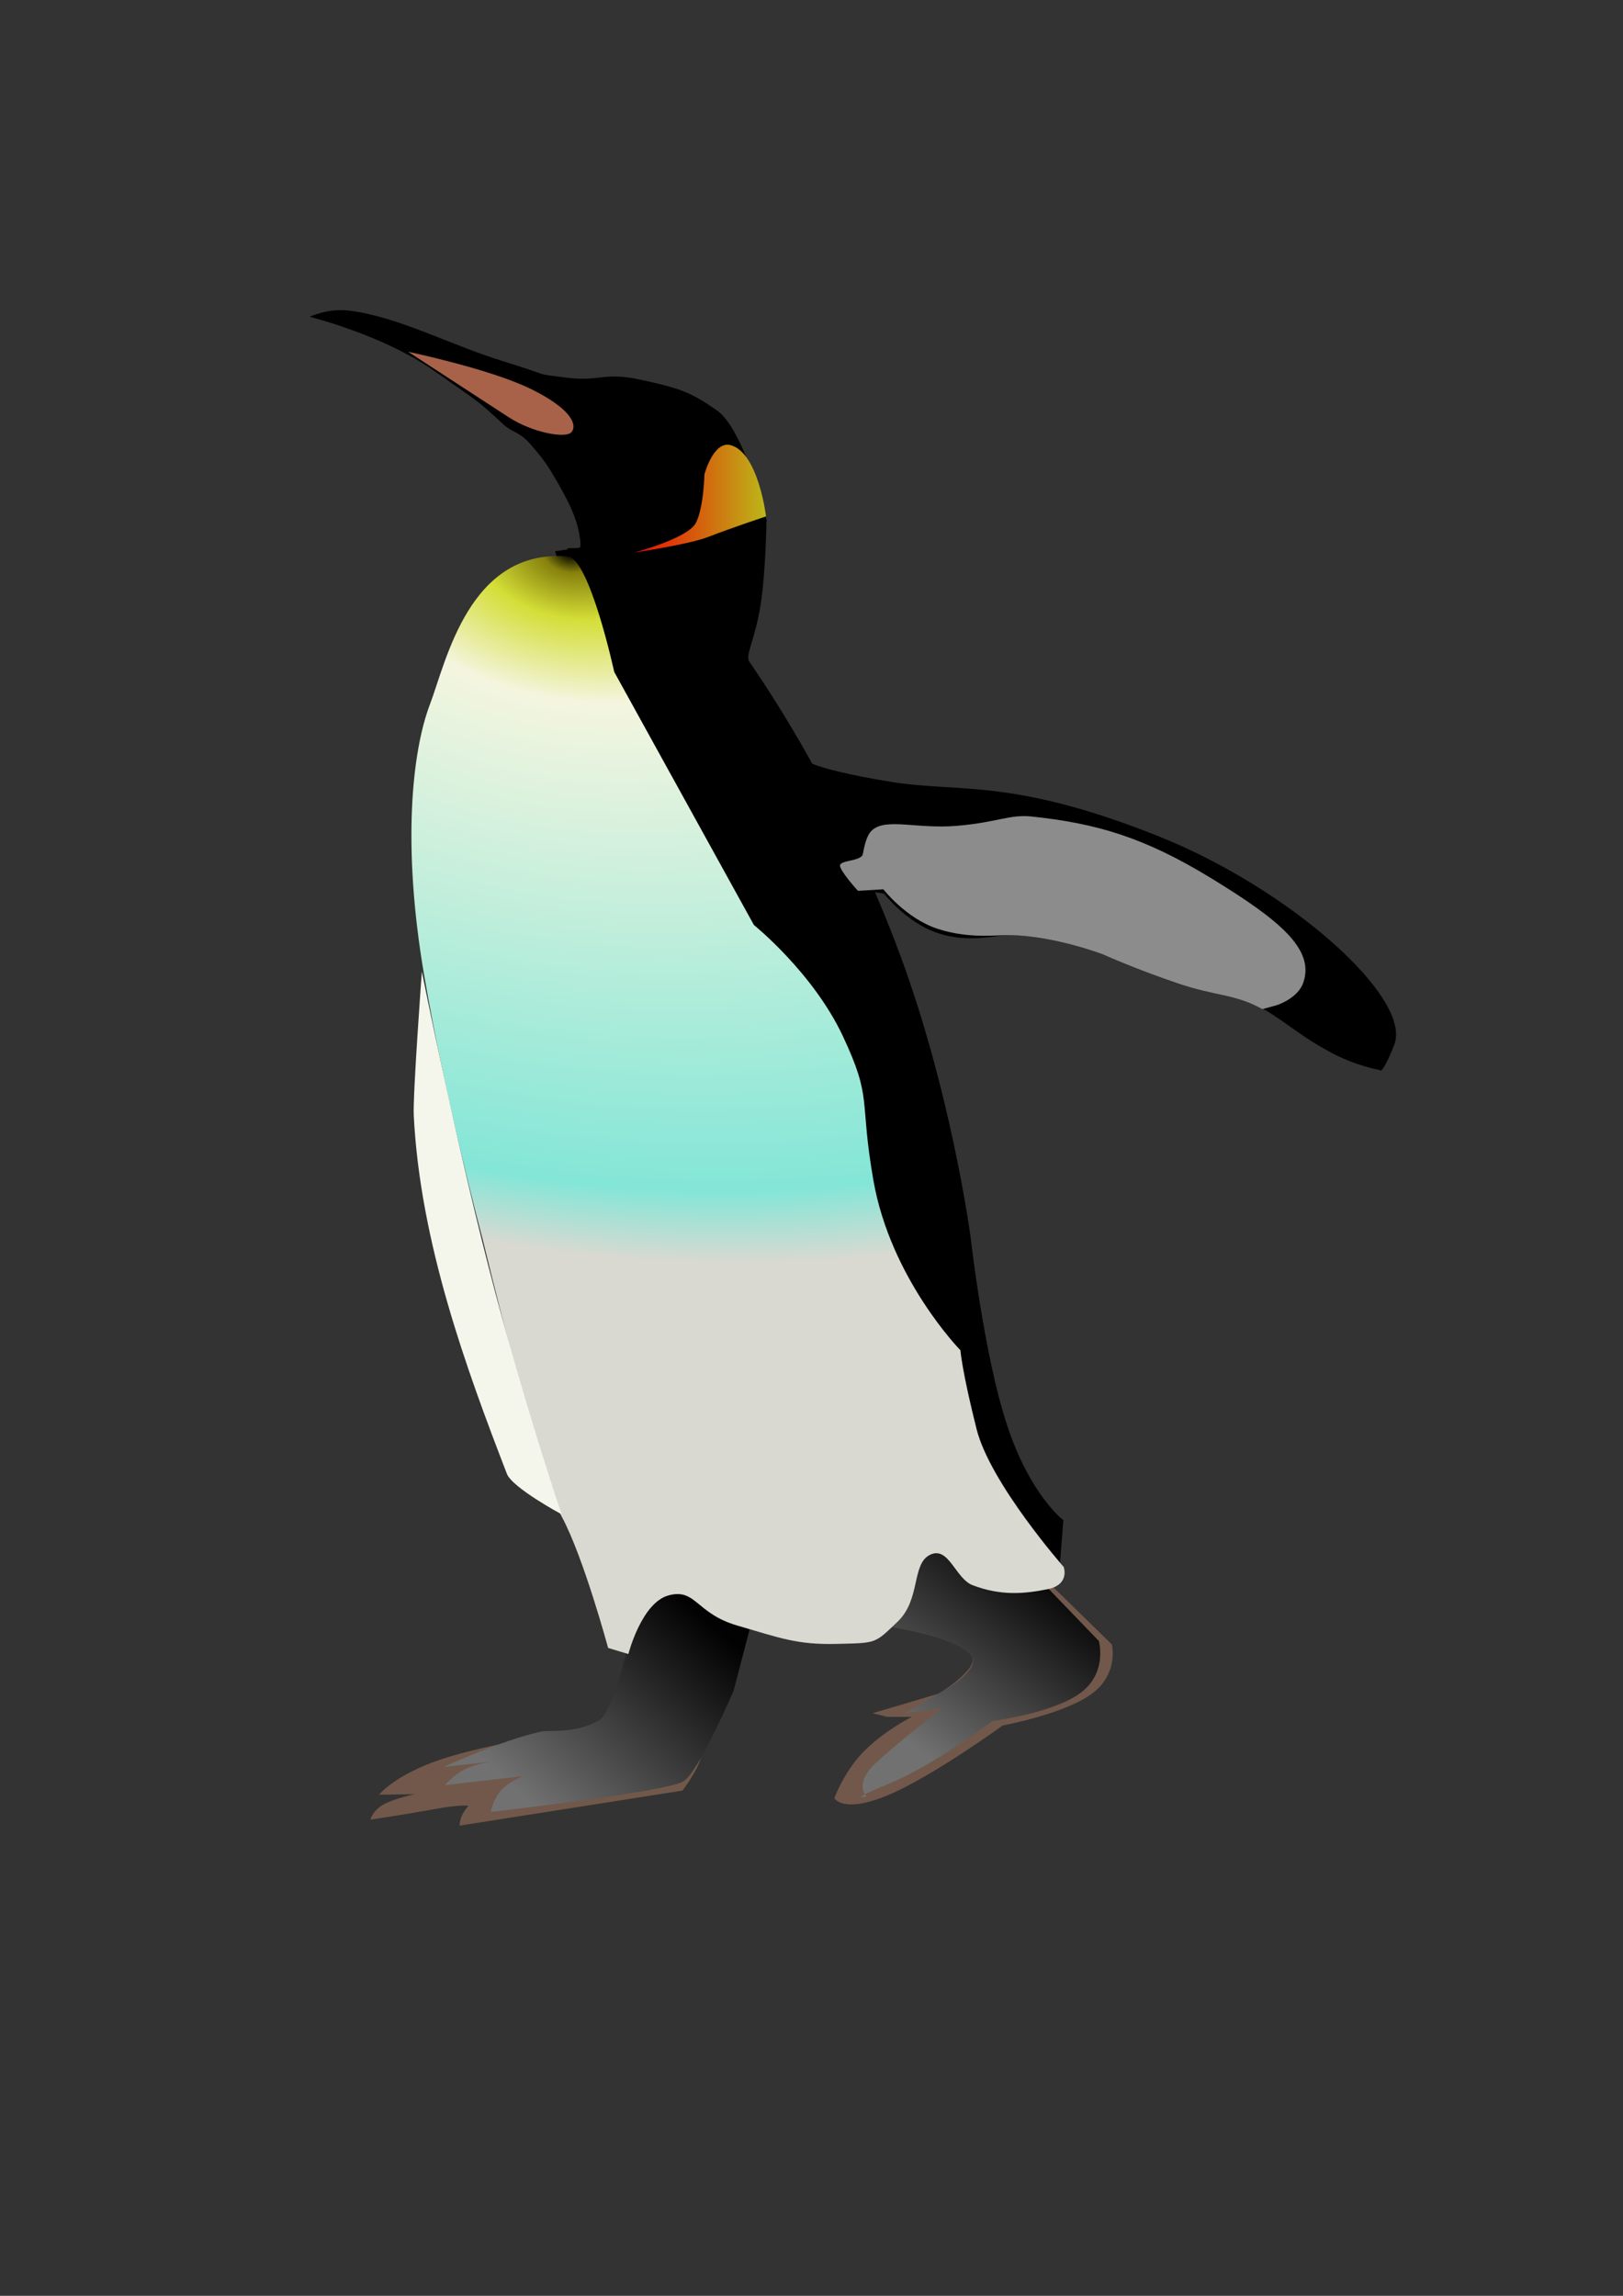
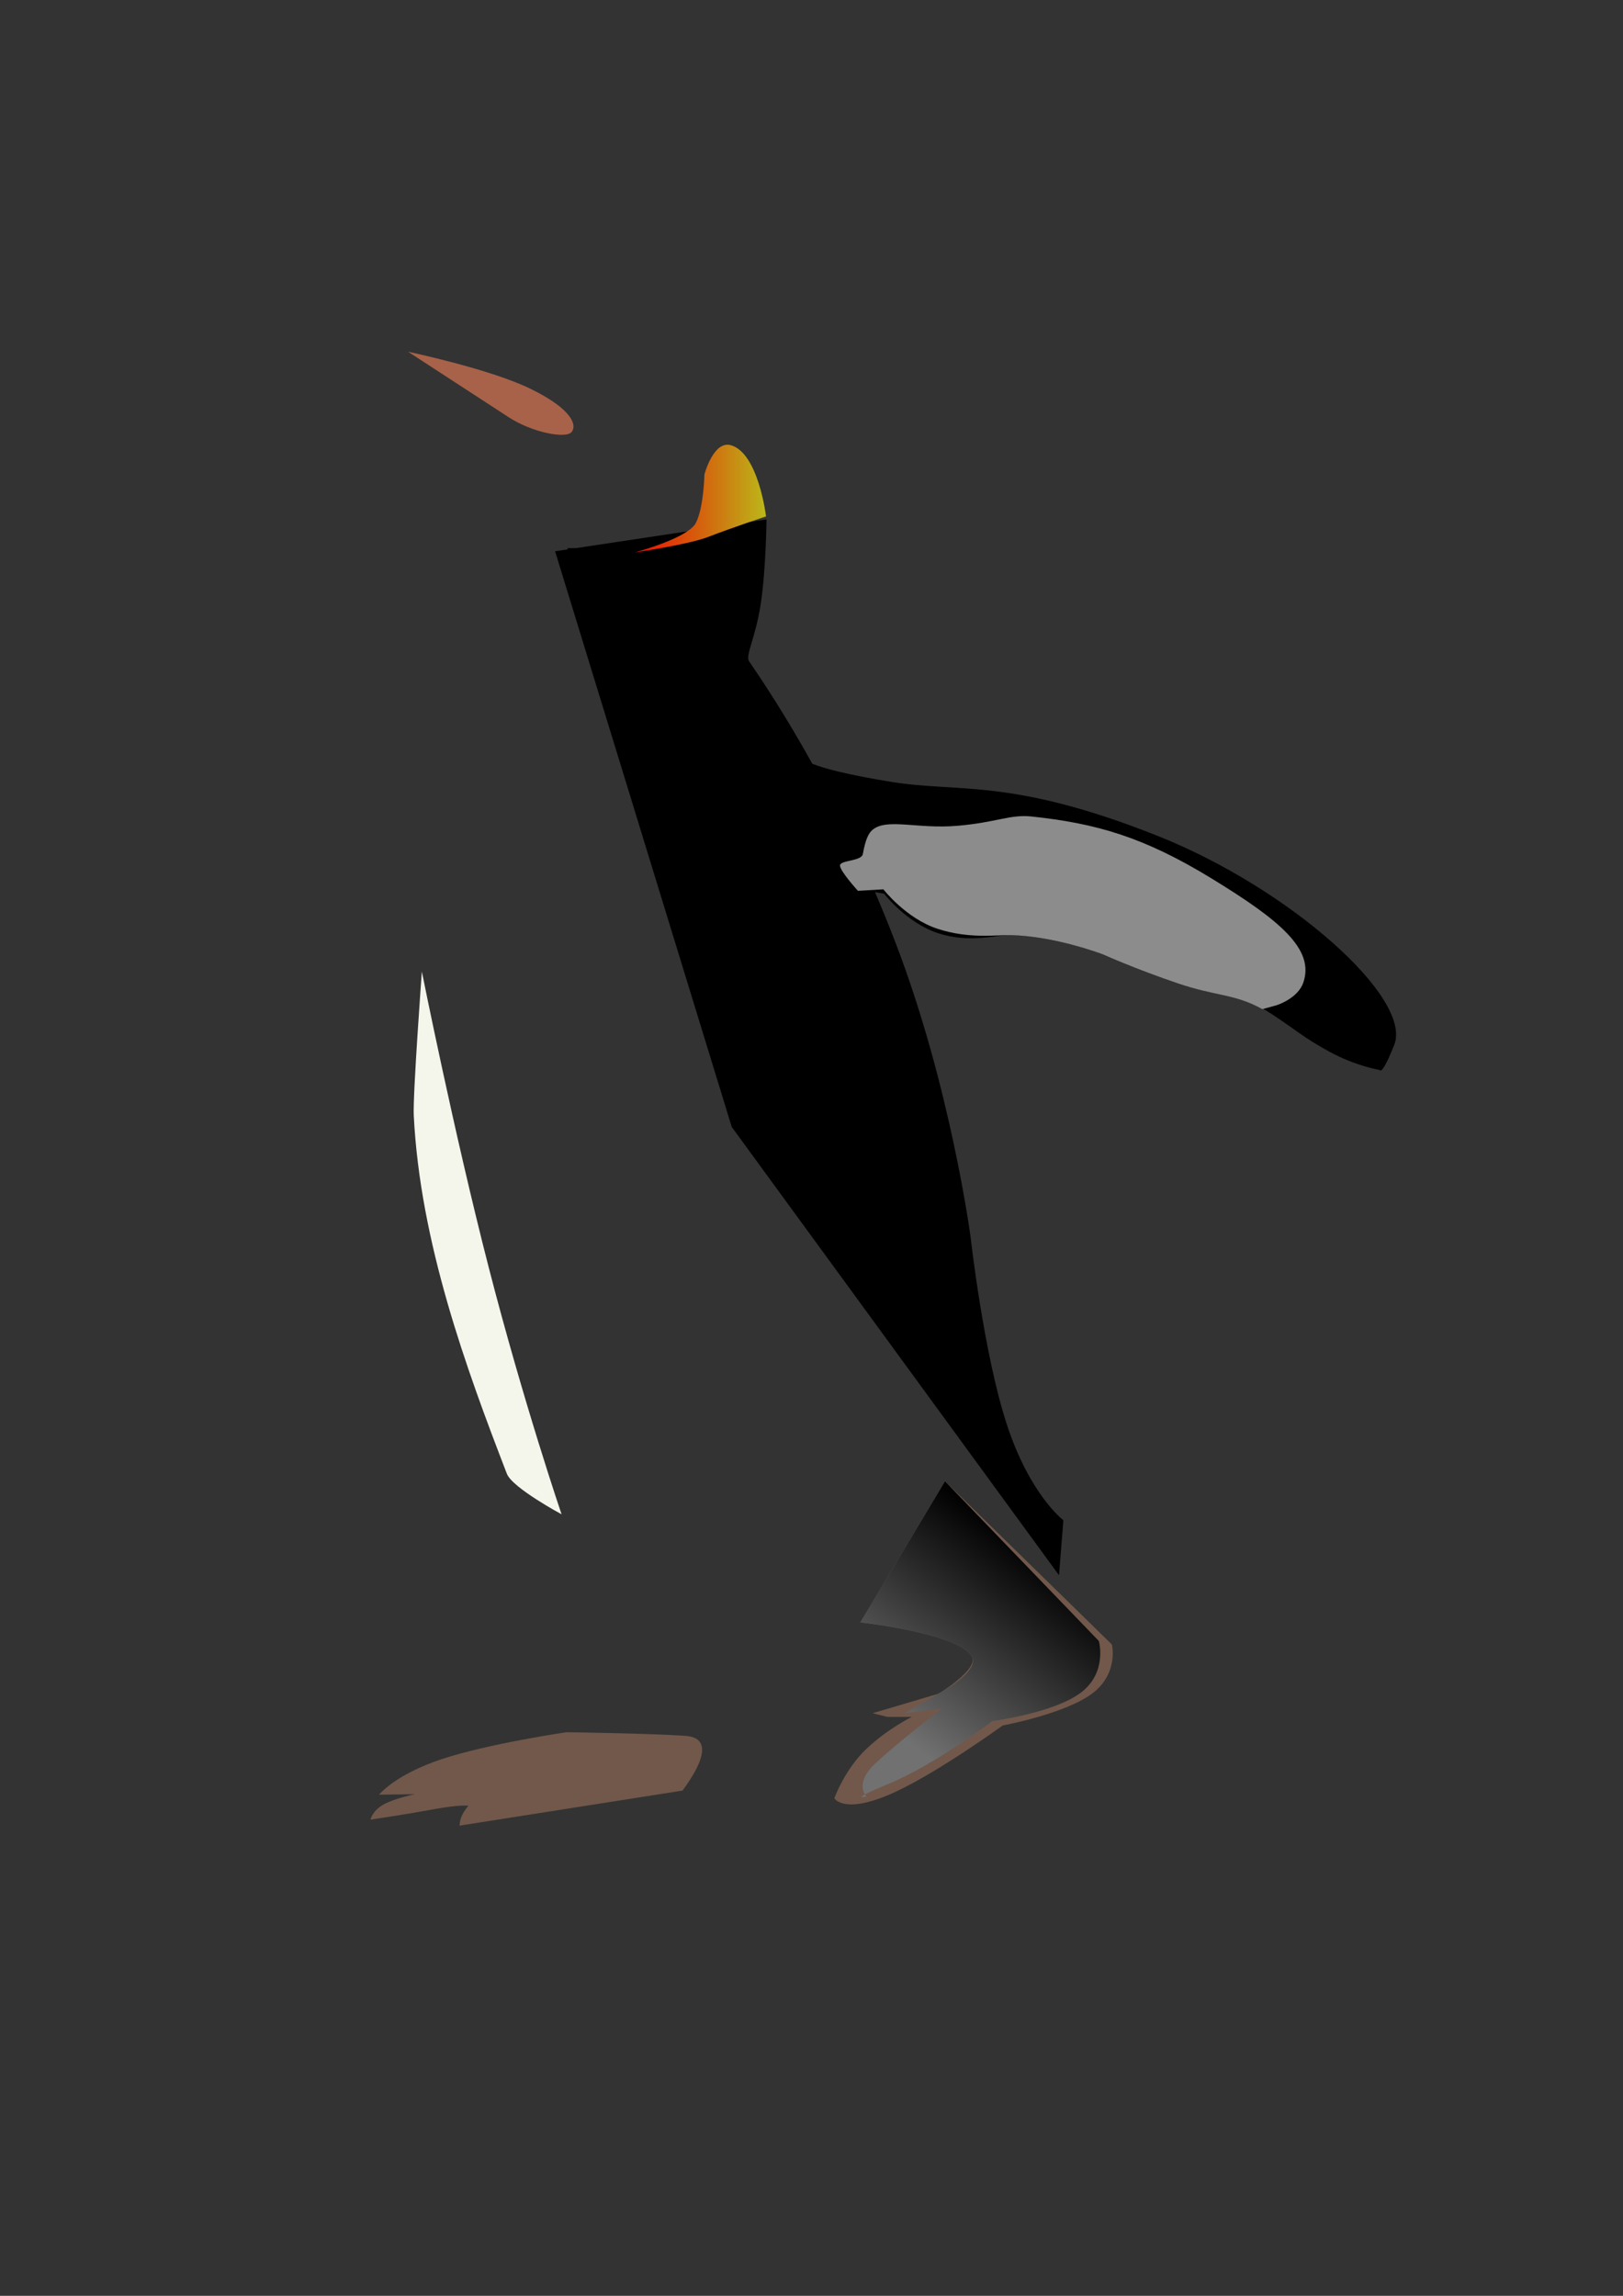
<svg xmlns="http://www.w3.org/2000/svg" xmlns:ns1="http://www.inkscape.org/namespaces/inkscape" xmlns:ns2="http://inkscape.sourceforge.net/DTD/sodipodi-0.dtd" xmlns:xlink="http://www.w3.org/1999/xlink" height="297mm" id="svg2" ns1:version="0.42+devel" ns2:docbase="/home/ralf" ns2:docname="emperor-penguin.svg" ns2:version="0.32" width="210mm">
  <rect width="100%" height="100%" fill="#333333" stroke="none" />
  <defs id="defs4">
    <linearGradient id="linearGradient2580">
      <stop id="stop2582" offset="0" style="stop-color:none" />
      <stop id="stop2584" offset="1" style="stop-color:#020202;stop-opacity:1;" />
    </linearGradient>
    <linearGradient id="linearGradient4690">
      <stop id="stop4692" offset="0" style="stop-color:#717171;stop-opacity:1;" />
      <stop id="stop4694" offset="1" style="stop-color:#020202;stop-opacity:1;" />
    </linearGradient>
    <linearGradient id="linearGradient4682">
      <stop id="stop4684" offset="0" style="stop-color:#ef0500;stop-opacity:1;" />
      <stop id="stop4686" offset="1" style="stop-color:#bcb619;stop-opacity:1;" />
    </linearGradient>
    <linearGradient id="linearGradient3217">
      <stop id="stop3219" offset="0" style="stop-color:#f5f6eb;stop-opacity:1;" />
      <stop id="stop3221" offset="1" style="stop-color:#f5f6eb;stop-opacity:0;" />
    </linearGradient>
    <linearGradient id="linearGradient2451">
      <stop id="stop2453" offset="0" style="stop-color:#000000;stop-opacity:1;" />
      <stop id="stop2455" offset="0.026" style="stop-color:#87810d;stop-opacity:1;" />
      <stop id="stop2457" offset="0.092" style="stop-color:#d4de37;stop-opacity:1;" />
      <stop id="stop2459" offset="0.21" style="stop-color:#f4f5df;stop-opacity:1;" />
      <stop id="stop2487" offset="0.898" style="stop-color:#83e6d7;stop-opacity:1;" />
      <stop id="stop2461" offset="1" style="stop-color:#d9d9d1;stop-opacity:1;" />
    </linearGradient>
    <linearGradient id="linearGradient2437">
      <stop id="stop2439" offset="0" style="stop-color:#000000;stop-opacity:1;" />
      <stop id="stop2445" offset="0.026" style="stop-color:#87810d;stop-opacity:1;" />
      <stop id="stop2447" offset="0.099" style="stop-color:#d4de37;stop-opacity:1;" />
      <stop id="stop2449" offset="0.179" style="stop-color:#f4f5df;stop-opacity:1;" />
      <stop id="stop2441" offset="1" style="stop-color:#f2f2e9;stop-opacity:0.502;" />
    </linearGradient>
    <radialGradient cx="343.459" cy="618.829" fx="343.459" fy="618.829" gradientTransform="matrix(3.091,0.648,-0.431,2.056,-456.297,-940.559)" gradientUnits="userSpaceOnUse" id="radialGradient2477" ns1:collect="always" r="73.726" xlink:href="#linearGradient2451" />
    <linearGradient gradientUnits="userSpaceOnUse" id="linearGradient3223" ns1:collect="always" x1="172.513" x2="200.66" xlink:href="#linearGradient3217" y1="607.687" y2="607.687" />
    <linearGradient gradientUnits="userSpaceOnUse" id="linearGradient4688" ns1:collect="always" x1="346.463" x2="359.601" xlink:href="#linearGradient4682" y1="826.988" y2="809.482" />
    <linearGradient gradientUnits="userSpaceOnUse" id="linearGradient4696" ns1:collect="always" x1="309.912" x2="381.391" xlink:href="#linearGradient4690" y1="809.482" y2="809.482" />
    <linearGradient gradientUnits="userSpaceOnUse" id="linearGradient4699" ns1:collect="always" x1="328.549" x2="366.319" xlink:href="#linearGradient4690" y1="833.109" y2="790.539" />
    <linearGradient gradientUnits="userSpaceOnUse" id="linearGradient4711" ns1:collect="always" x1="328.549" x2="366.319" xlink:href="#linearGradient4690" y1="833.109" y2="790.539" />
    <linearGradient gradientUnits="userSpaceOnUse" id="linearGradient4714" ns1:collect="always" x1="328.549" x2="366.319" xlink:href="#linearGradient4690" y1="833.109" y2="790.539" />
    <linearGradient gradientTransform="translate(17.266,1.31)" gradientUnits="userSpaceOnUse" id="linearGradient2247" ns1:collect="always" x1="334.954" x2="365.199" xlink:href="#linearGradient4682" y1="539.624" y2="539.624" />
    <linearGradient gradientUnits="userSpaceOnUse" id="linearGradient2578" ns1:collect="always" x1="413.881" x2="444.296" xlink:href="#linearGradient4690" y1="820.156" y2="779.986" />
    <linearGradient gradientUnits="userSpaceOnUse" id="linearGradient2610" ns1:collect="always" x1="328.549" x2="366.319" xlink:href="#linearGradient4690" y1="833.109" y2="790.539" />
    <linearGradient gradientUnits="userSpaceOnUse" id="linearGradient2612" ns1:collect="always" x1="413.881" x2="444.296" xlink:href="#linearGradient4690" y1="820.156" y2="779.986" />
    <radialGradient cx="343.459" cy="618.829" fx="343.459" fy="618.829" gradientTransform="matrix(3.091,0.648,-0.431,2.056,-456.297,-940.559)" gradientUnits="userSpaceOnUse" id="radialGradient2614" ns1:collect="always" r="73.726" xlink:href="#linearGradient2451" />
    <linearGradient gradientTransform="translate(17.266,1.31)" gradientUnits="userSpaceOnUse" id="linearGradient2616" ns1:collect="always" x1="334.954" x2="365.199" xlink:href="#linearGradient4682" y1="539.624" y2="539.624" />
  </defs>
  <ns2:namedview bordercolor="#666666" borderopacity="1.0" id="base" ns1:current-layer="layer1" ns1:cx="372.04724" ns1:cy="523.35866" ns1:document-units="px" ns1:guide-bbox="true" ns1:pageopacity="0.0" ns1:pageshadow="2" ns1:window-height="949" ns1:window-width="1280" ns1:window-x="0" ns1:window-y="25" ns1:zoom="0.74404042" pagecolor="#ffffff" showguides="true" />
  <g id="layer2" ns1:groupmode="layer" ns1:label="pho" style="display:inline" />
  <g id="layer1" ns1:groupmode="layer" ns1:label="Ebene 1" style="display:inline">
    <g id="g2590" transform="matrix(2.181,0,0,2.181,-460.057,-937.943)">
      <g id="g4717">
        <path d="M 313.98,839.328 C 313.98,839.328 313.999,838.215 314.497,837.102 C 314.994,835.988 315.972,834.875 315.972,834.875 C 315.972,834.875 314.296,834.531 308.175,835.66 C 302.053,836.789 294.015,837.987 294.015,837.987 C 294.015,837.987 294.372,836.052 296.867,834.626 C 299.362,833.2 303.996,832.284 303.996,832.284 L 295.95,832.385 C 295.95,832.385 299.408,827.946 309.908,824.446 C 320.407,820.946 337.948,818.386 337.948,818.386 C 337.948,818.386 356.227,818.624 364.648,819.203 C 373.069,819.783 364.668,830.425 363.98,831.469" id="path4705" ns2:nodetypes="cscscsccsccs" style="fill:#71584b;fill-opacity:1;fill-rule:evenodd;stroke:none;stroke-width:1px;stroke-linecap:butt;stroke-linejoin:miter;stroke-opacity:1" />
-         <path d="M 355.468,782.697 L 380.891,788.145 L 375.443,809.028 C 375.443,809.028 367.552,827.503 364.094,829.457 C 359.936,831.806 320.965,836.267 320.965,836.267 C 320.965,836.267 321.503,833.381 323.345,831.367 C 325.188,829.353 328.336,828.21 328.336,828.21 L 310.717,830.247 C 310.717,830.247 312.525,828.006 315.198,826.682 C 317.872,825.358 321.411,824.951 321.411,824.951 L 310.412,826.173 C 310.412,826.173 323.4,820.177 332.307,818.23 C 334.005,817.858 339.925,818.784 345.343,815.683 C 349.566,813.268 355.468,782.697 355.468,782.697 z " id="path3953" ns2:nodetypes="cccscsccsccszc" style="fill:url(#linearGradient2610);fill-opacity:1;fill-rule:evenodd;stroke:none;stroke-width:1px;stroke-linecap:butt;stroke-linejoin:miter;stroke-opacity:1" />
      </g>
      <path d="M 335.404,553.64 L 382.808,546.497 C 382.808,546.497 382.683,558.014 381.484,565.639 C 380.285,573.265 378.012,576.999 378.912,578.316 C 385.097,587.366 399.286,608.999 411.706,641.306 C 424.125,673.612 428.59,707.542 428.59,707.542 C 428.59,707.542 431.512,733.599 436.707,749.427 C 441.902,765.256 449.37,770.857 449.37,770.857 L 448.396,783.195 L 375.016,682.704 L 335.404,553.64 z " id="path2262" ns2:nodetypes="ccssscscccc" style="fill:#000000;fill-opacity:1;fill-rule:evenodd;stroke:none;stroke-width:1px;stroke-linecap:butt;stroke-linejoin:miter;stroke-opacity:1" />
      <g id="g2586">
        <path d="M 403.852,793.765 C 403.852,793.765 426.13,796.206 428.886,801.468 C 430.363,804.287 421.458,809.721 421.458,809.721 L 406.603,814.123 L 409.904,814.948 L 415.406,814.948 C 415.406,814.948 410.11,817.493 405.227,822.101 C 400.344,826.709 398.019,833.185 398.019,833.185 C 398.019,833.185 399.931,836.681 409.904,832.555 C 419.876,828.428 435.764,816.874 435.764,816.874 C 435.764,816.874 449.631,814.306 455.752,809.766 C 461.873,805.227 460.248,798.717 460.248,798.717 L 422.834,762.128 L 403.852,793.765 z " id="path2565" ns2:nodetypes="csccccscscsccc" style="fill:#71584b;fill-opacity:1;fill-rule:evenodd;stroke:none;stroke-width:1px;stroke-linecap:butt;stroke-linejoin:miter;stroke-opacity:1" />
        <path d="M 403.852,793.765 C 403.852,793.765 426.13,796.206 428.886,801.468 C 430.363,804.287 423.993,808.161 423.993,808.161 L 413.818,814.123 L 422.231,812.998 C 422.231,812.998 412.06,820.808 407.177,825.416 C 402.294,830.024 405.233,832.795 405.233,832.795 C 405.233,832.795 400.516,833.951 410.489,829.825 C 420.461,825.698 433.424,815.899 433.424,815.899 C 433.424,815.899 447.096,814.111 453.217,809.571 C 459.338,805.032 457.323,797.937 457.323,797.937 L 422.834,762.128 L 403.852,793.765 z " id="path2570" ns2:nodetypes="cscccscscsccc" style="fill:url(#linearGradient2612);fill-opacity:1;fill-rule:evenodd;stroke:none;stroke-width:1px;stroke-linecap:butt;stroke-linejoin:miter;stroke-opacity:1;display:inline" />
      </g>
-       <path d="M 338.217,554.798 C 343.132,555.205 348.658,580.675 348.658,580.675 L 379.983,637.423 C 379.983,637.423 393.262,648.091 399.958,662.392 C 406.654,676.692 403.542,676.12 406.768,694.624 C 410.627,716.756 426.289,732.759 426.289,732.759 C 426.289,732.759 426.63,737.42 429.921,750.464 C 432.985,762.608 449.442,781.335 449.442,781.335 C 449.442,781.335 450.918,785.307 445.81,786.329 C 440.703,787.35 435.42,787.871 429.013,785.421 C 425.154,783.945 423.679,776.568 419.479,778.611 C 415.28,780.654 417.437,788.599 412.216,793.592 C 406.995,798.586 407.562,798.359 398.596,798.586 C 389.63,798.813 385.771,797.224 376.351,794.5 C 366.931,791.776 367.045,786.102 360.916,787.691 C 354.787,789.28 351.836,800.856 351.836,800.856 L 347.296,799.494 C 347.296,799.494 341.735,778.951 336.855,769.985 C 331.974,761.019 319.149,707.79 319.149,707.79 C 319.149,707.79 310.872,677.076 305.984,648.318 C 301.104,619.604 303.298,598.579 307.346,587.938 C 310.981,578.383 316.127,552.967 338.217,554.798 z " id="path2425" ns2:nodetypes="cccsscscsssssssccscsss" style="fill:url(#radialGradient2614);fill-opacity:1;fill-rule:evenodd;stroke:none;stroke-width:1px;stroke-linecap:butt;stroke-linejoin:miter;stroke-opacity:1" />
      <path d="M 305.53,647.864 C 305.53,647.864 303.487,675.557 303.714,680.097 C 305.14,708.609 315.454,736.781 324.597,760.452 C 325.812,763.596 336.855,769.531 336.855,769.531 C 336.855,769.531 328.343,744.562 320.511,714.146 C 312.68,683.729 305.53,647.864 305.53,647.864 z " id="path2483" ns2:nodetypes="csscsc" style="fill:#f5f6eb;fill-opacity:1;fill-rule:evenodd;stroke:none;stroke-width:1px;stroke-linecap:butt;stroke-linejoin:miter;stroke-opacity:1" />
      <g id="g2253">
        <path d="M 339.125,553.89 C 338.973,553.739 338.822,553.587 339.125,553.89 z " id="path1688" style="fill:#000000;fill-opacity:0.305;fill-rule:evenodd;stroke:#000000;stroke-width:1px;stroke-linecap:butt;stroke-linejoin:miter;stroke-opacity:1" />
        <path d="M 338.217,553.436 C 338.305,553.436 339.496,553.436 340.941,553.436" id="path2423" style="fill:#000000;fill-opacity:0.305;fill-rule:evenodd;stroke:#000000;stroke-width:1px;stroke-linecap:butt;stroke-linejoin:miter;stroke-opacity:1" />
-         <path d="M 280.372,501.073 C 280.372,501.073 284.428,499.101 289.197,499.686 C 300.238,501.04 311.605,507.281 323.739,511.032 C 335.873,514.782 330.011,513.648 337.733,514.688 C 345.454,515.728 346.116,513.333 354.625,515.192 C 363.135,517.052 365.656,517.808 371.771,522.126 C 377.885,526.444 382.893,546.871 382.893,546.871 C 382.893,546.871 372.113,551.007 364.438,553.124 C 356.764,555.241 337.417,554.798 337.417,554.798 C 337.417,554.798 341.588,555.285 341.052,551.219 C 340.516,547.154 339.329,544.18 336.346,538.893 C 333.362,533.605 332.206,532.346 329.833,529.593 C 327.46,526.839 325.862,527.08 323.802,525.186 C 317.746,519.622 319.239,520.862 308.114,513.077 C 296.707,505.095 280.372,501.073 280.372,501.073 z " id="path4731" ns2:nodetypes="cszssscscsssssc" style="fill:#000000;fill-opacity:1;fill-rule:evenodd;stroke:none;stroke-width:1px;stroke-linecap:butt;stroke-linejoin:miter;stroke-opacity:1" />
        <path d="M 353.172,553.92 C 353.172,553.92 365.228,550.735 366.985,547.252 C 368.741,543.769 368.89,536.416 368.89,536.416 C 368.89,536.416 370.903,528.725 374.844,529.867 C 381.006,531.653 382.703,545.823 382.703,545.823 C 382.703,545.823 375.263,548.28 369.604,550.467 C 365.362,552.107 353.172,553.92 353.172,553.92 z " id="path1484" ns2:nodetypes="cscscsc" style="fill:url(#linearGradient2616);fill-opacity:1;fill-rule:evenodd;stroke:none;stroke-width:1px;stroke-linecap:butt;stroke-linejoin:miter;stroke-opacity:1" />
        <path d="M 302.447,508.91 C 302.447,508.91 320.784,512.75 329.953,517.245 C 339.122,521.74 340.372,525.313 339.122,526.89 C 337.871,528.468 330.265,527.041 324.952,523.556 L 302.447,508.91 z " id="path2251" ns2:nodetypes="csssc" style="fill:#a86249;fill-opacity:1;fill-rule:evenodd;stroke:none;stroke-width:1px;stroke-linecap:butt;stroke-linejoin:miter;stroke-opacity:1" />
      </g>
      <g id="g2561">
        <path d="M 390.593,599.719 C 390.593,599.719 390.652,602.073 410.855,605.347 C 426.051,607.809 437.694,604.397 470.513,617.447 C 500.06,629.197 527.723,653.774 523.558,664.302 C 520.751,671.398 520.322,669.93 520.322,669.93 C 520.322,669.93 514.94,669.05 509.066,665.849 C 503.191,662.648 501.538,660.96 496.121,657.407 C 488.317,652.283 484.654,653.784 475.015,650.513 C 465.377,647.241 458.272,644.04 458.272,644.04 C 458.272,644.04 447.559,639.88 437.448,639.679 C 434.368,639.617 428.337,641.578 421.267,639.256 C 414.196,636.935 409.166,630.392 409.166,630.392 L 397.066,628.422 L 391.297,599.859" id="path2266" ns2:nodetypes="cssscssscssccc" style="fill:#000000;fill-opacity:1;fill-rule:evenodd;stroke:none;stroke-width:1px;stroke-linecap:butt;stroke-linejoin:miter;stroke-opacity:1" />
        <path d="M 442.219,613.094 C 437.393,612.581 434.406,614.443 425.5,615.188 C 416.594,615.932 409.808,613.408 406.595,616.073 C 405.661,616.848 404.993,618.287 404.406,621.514 C 404.112,623.128 399.454,622.864 399.293,624.026 C 399.131,625.188 403.313,629.759 403.313,629.759 L 409.016,629.421 C 409.016,629.421 414.07,635.943 421.141,638.265 C 428.211,640.587 434.358,639.626 437.438,639.688 C 447.549,639.889 458.281,644.031 458.281,644.031 C 458.281,644.031 465.362,647.229 475,650.5 C 483.663,653.44 487.646,652.775 494,656.281 L 497.094,655.438 C 497.094,655.438 501.893,653.977 503.156,650.375 C 505.796,642.848 497.859,636.32 482.625,627 C 467.391,617.68 456.72,614.635 442.219,613.094 z " id="path2268" ns2:nodetypes="cssssccsscsccsss" style="fill:#8c8c8c;fill-opacity:1;fill-rule:evenodd;stroke:none;stroke-width:1px;stroke-linecap:butt;stroke-linejoin:miter;stroke-opacity:1" />
      </g>
    </g>
  </g>
</svg>